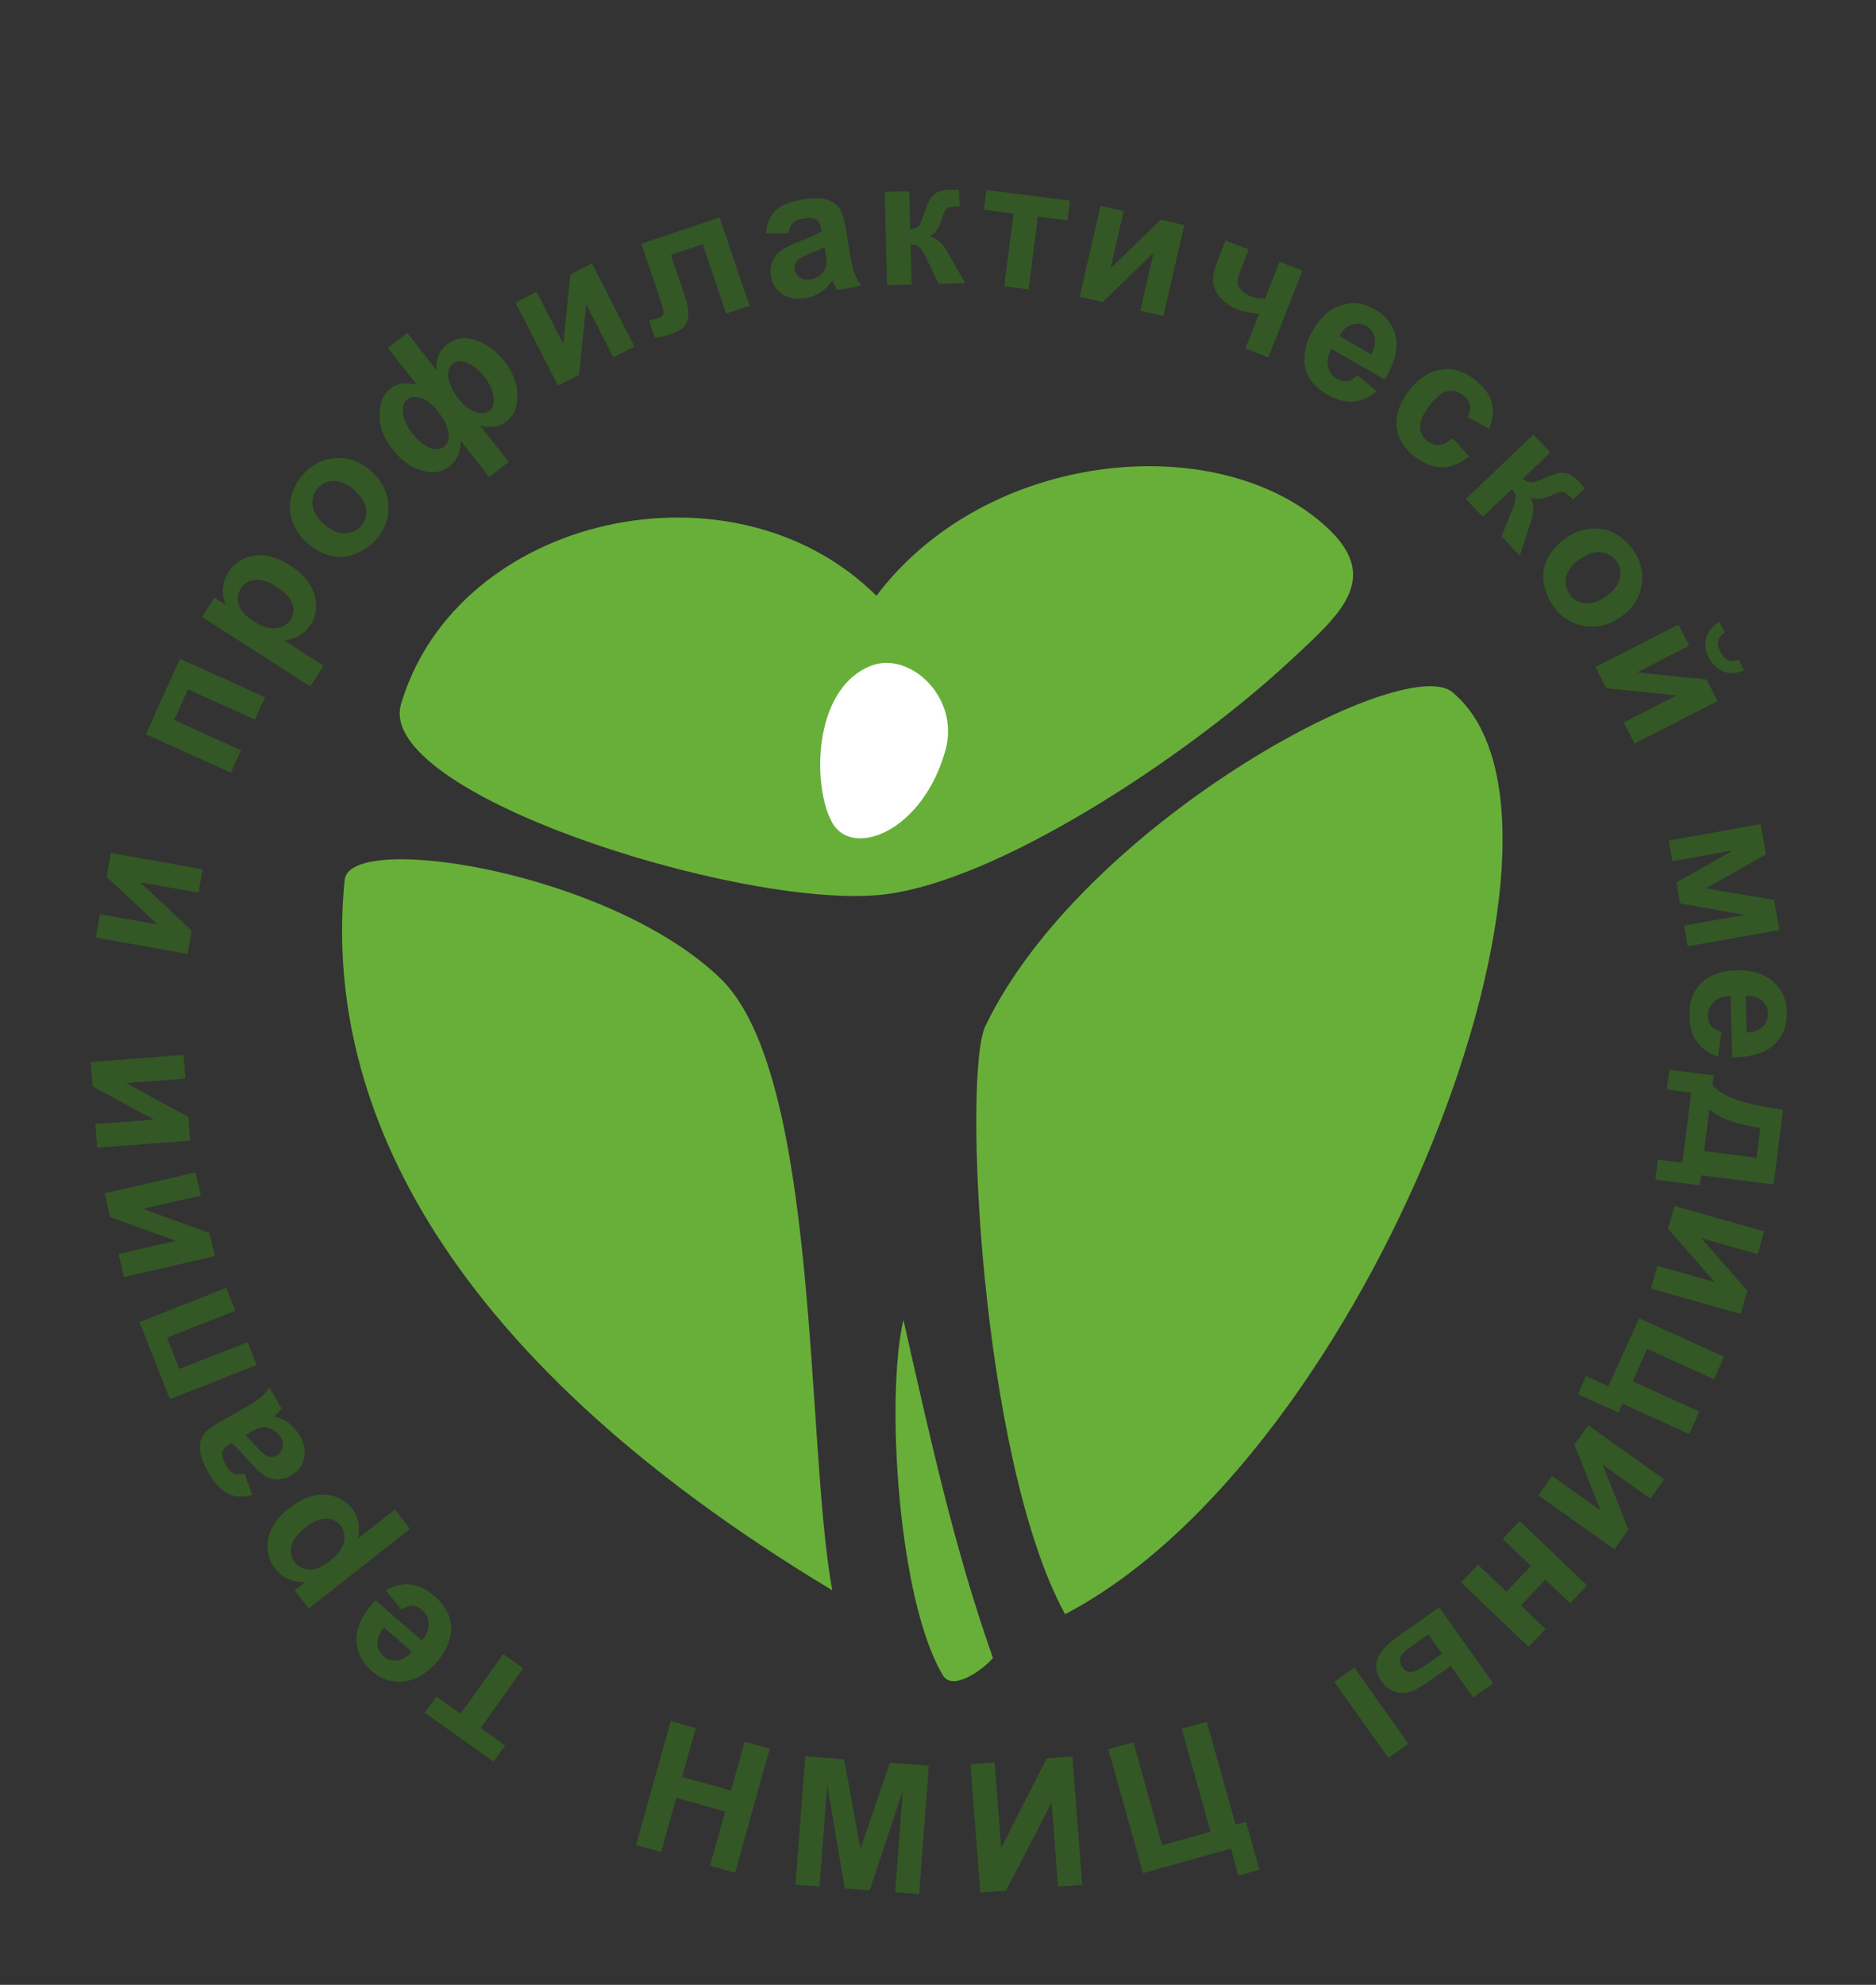
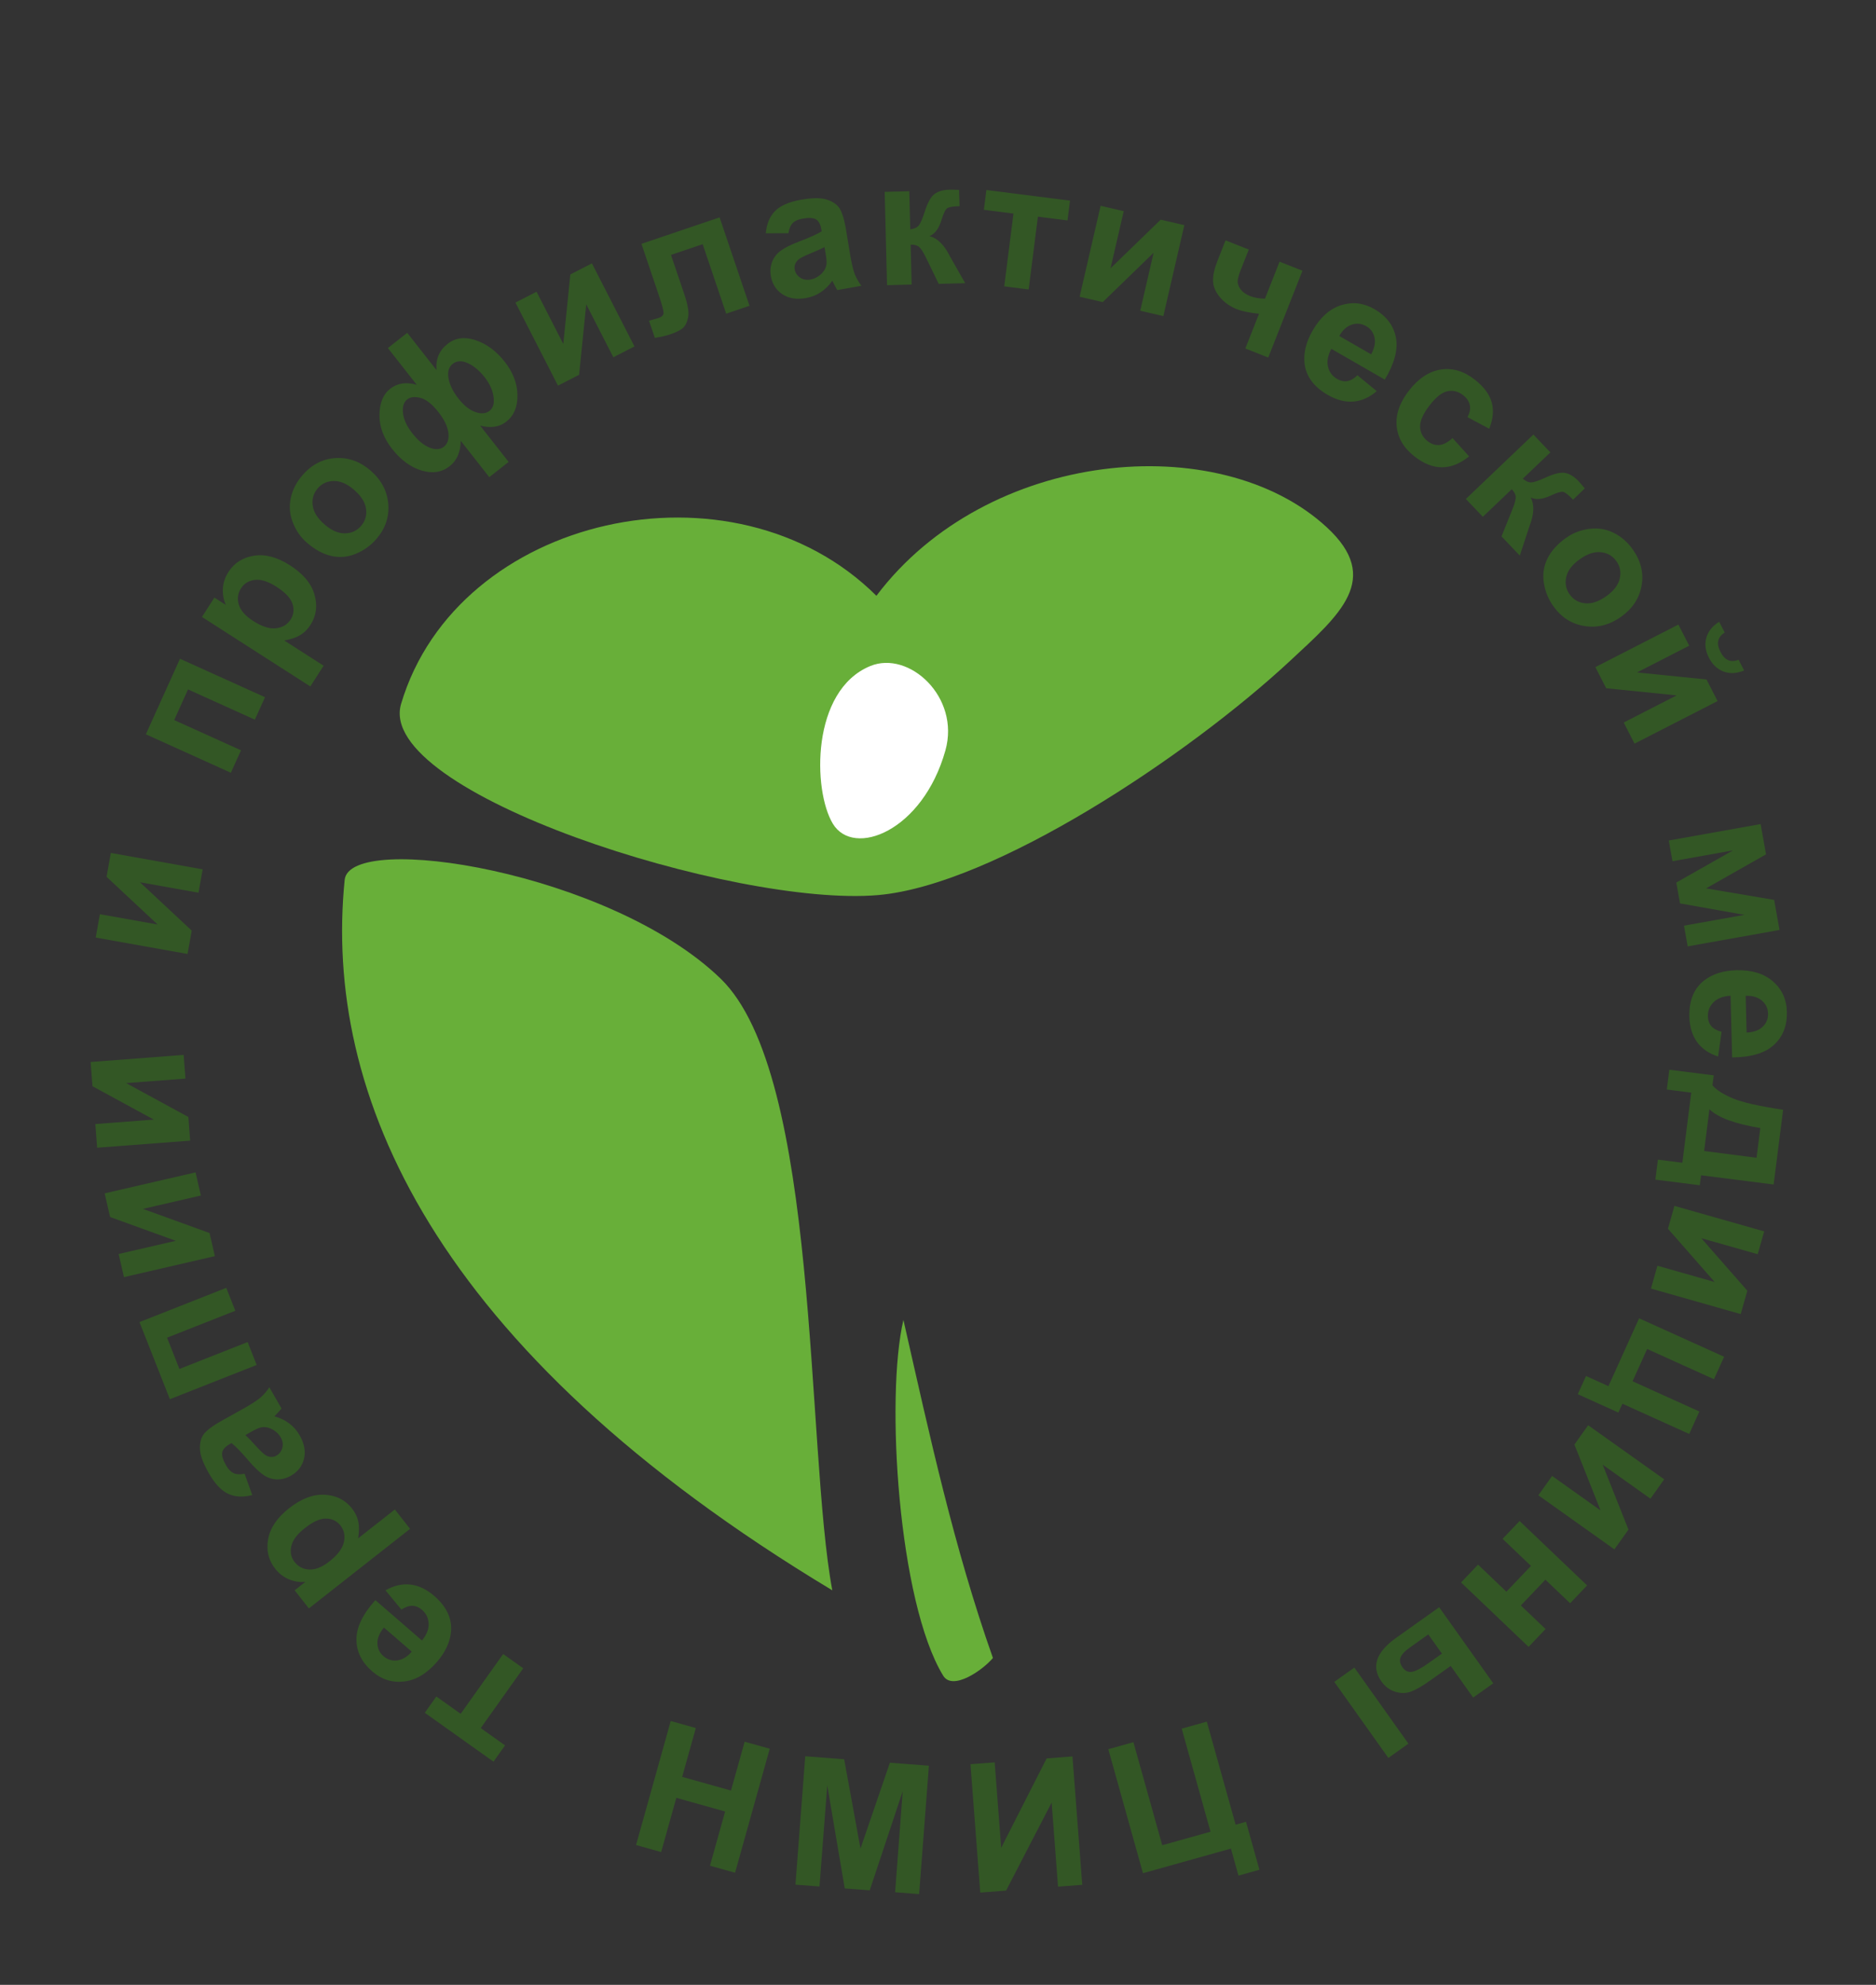
<svg xmlns="http://www.w3.org/2000/svg" xmlns:ns1="http://sodipodi.sourceforge.net/DTD/sodipodi-0.dtd" xmlns:ns2="http://www.inkscape.org/namespaces/inkscape" version="1.1" id="svg2" xml:space="preserve" width="417.333" height="441.333" viewBox="0 0 417.333 441.333" ns1:docname="NMICPM_logo rus.eps">
  <rect x="0" y="0" width="417.333" height="441.333" fill="#333333" stroke="none" />
  <defs id="defs6" />
  <ns1:namedview id="namedview4" pagecolor="#ffffff" bordercolor="#666666" borderopacity="1.0" ns2:pageshadow="2" ns2:pageopacity="0.0" ns2:pagecheckerboard="0" />
  <g id="g8" ns2:groupmode="layer" ns2:label="ink_ext_XXXXXX" transform="matrix(1.333,0,0,-1.333,0,441.333)">
    <g id="g10" transform="scale(0.1)">
      <path d="M 1202.58,1678.44 C 1368.93,1517.52 1344.35,897.473 1388.98,658.07 718.184,1061.36 539.551,1489 575.203,1843.09 c 8.266,82 443.027,13.65 627.377,-164.65 v 0" style="fill:#68af39;fill-opacity:1;fill-rule:evenodd;stroke:none" id="path12" />
-       <path d="m 1644.46,1599.33 c -38.12,-79.17 -8.19,-722.857 132.96,-981.057 505.82,263.457 911.8,1317.897 646.41,1537.937 -81.65,67.7 -617.11,-219.88 -779.37,-556.88 v 0" style="fill:#68af39;fill-opacity:1;fill-rule:evenodd;stroke:none" id="path14" />
      <path d="m 2153.54,2209 c -170.93,-159.04 -495.15,-374.47 -688.16,-391.24 -238.18,-20.7 -840.22,170.28 -796.013,318.96 93.781,315.31 554.513,417.92 793.233,180.27 184.63,244.8 572.12,279.97 751.73,114.19 93.05,-85.88 21.04,-146.06 -60.79,-222.18 v 0" style="fill:#68af39;fill-opacity:1;fill-rule:evenodd;stroke:none" id="path16" />
      <path d="m 1574.05,515.672 c -75.05,122.828 -96.61,465.16 -66.36,593.358 44.6,-196.229 83.94,-378.358 149.36,-563.85 -16.54,-19.899 -67.14,-55.457 -83,-29.508 v 0" style="fill:#68af39;fill-opacity:1;fill-rule:evenodd;stroke:none" id="path18" />
      <path d="m 1577.77,2059.13 c -37.84,-135.01 -153.33,-179.59 -187.89,-122.29 -33.6,55.68 -36.47,222.44 62.57,263.03 64.55,26.44 150.26,-51.7 125.32,-140.74 v 0" style="fill:#ffffff;fill-opacity:1;fill-rule:evenodd;stroke:none" id="path20" />
      <path d="m 823.574,372.258 -114.664,81.535 19.297,27.137 40.582,-28.856 70.934,99.75 33.496,-23.816 -70.934,-99.754 40.59,-28.859 z m -153.699,253.644 -26.547,32.129 c 13.82,7.938 27.629,11.121 41.383,9.66 13.75,-1.527 27.109,-7.871 39.996,-19.031 20.449,-17.715 29.809,-37.531 28.012,-59.387 -1.551,-17.449 -9.383,-34.347 -23.555,-50.71 -16.894,-19.5 -35.254,-30.391 -54.976,-32.618 -19.758,-2.265 -37.426,3.375 -52.997,16.868 -17.461,15.121 -26.246,32.851 -26.359,53.191 -0.07,20.305 10.445,42.219 31.59,65.711 l 77.773,-67.371 c 7.762,9.418 11.489,18.758 11.141,28.054 -0.313,9.27 -4.055,17.008 -11.16,23.165 -4.875,4.222 -10.102,6.437 -15.684,6.636 -5.617,0.239 -11.812,-1.875 -18.617,-6.297 z m -29.117,-29.945 c -7.598,-9.23 -11.246,-18.105 -10.887,-26.625 0.332,-8.551 3.668,-15.543 10.016,-21.043 6.765,-5.859 14.519,-8.211 23.226,-7.09 8.715,1.121 16.727,6.02 24.016,14.59 z m -125.289,31.922 -23.727,30.191 17.969,14.118 c -9.227,-0.887 -18.32,0.488 -27.383,4.175 -9.027,3.719 -16.754,9.664 -23.144,17.805 -11.157,14.191 -15.059,30.645 -11.68,49.328 3.34,18.649 15.016,35.836 34.91,51.469 20.484,16.098 40.289,23.586 59.496,22.527 19.207,-1.058 34.383,-8.719 45.57,-22.953 5.313,-6.758 8.793,-13.941 10.411,-21.578 1.617,-7.563 1.593,-16.996 -0.176,-28.18 l 61.246,48.133 25.398,-32.316 z m 34.301,78.461 c 13.796,10.844 21.847,21.558 24.16,32.215 2.3,10.582 0.383,19.82 -5.735,27.605 -5.902,7.508 -13.84,11.383 -23.82,11.613 -9.977,0.239 -21.832,-5.07 -35.629,-15.914 -12.894,-10.132 -20.441,-20.195 -22.641,-30.257 -2.238,-10.024 -0.339,-18.836 5.625,-26.422 6.211,-7.903 14.434,-12.055 24.645,-12.426 10.242,-0.406 21.363,4.133 33.395,13.586 z M 408.18,852.523 421,816.984 c -15.27,-3.937 -28.637,-3.254 -40.074,1.989 -11.438,5.25 -22.203,16.652 -32.274,34.164 -9.144,15.902 -14.109,28.851 -14.824,38.824 -0.695,9.93 0.91,18.176 4.902,24.676 3.989,6.508 13.68,14.215 29.2,23.136 l 41.914,23.407 c 11.832,6.804 20.265,12.402 25.254,16.769 4.984,4.367 9.785,9.957 14.406,16.766 l 20.34,-35.371 c -1.817,-2.254 -4.617,-5.422 -8.434,-9.406 -1.805,-1.782 -2.941,-3.016 -3.441,-3.649 9.472,-2.629 17.672,-6.566 24.652,-11.781 6.981,-5.215 12.734,-11.711 17.246,-19.555 7.949,-13.828 10.457,-26.918 7.504,-39.23 -2.91,-12.289 -10.156,-21.762 -21.683,-28.387 -7.59,-4.363 -15.438,-6.457 -23.516,-6.254 -8.031,0.227 -15.543,2.656 -22.496,7.422 -6.926,4.726 -15.137,12.582 -24.621,23.566 -12.692,14.848 -22.293,24.731 -28.668,29.598 l -3.598,-2.07 c -6.937,-3.985 -10.906,-8.52 -11.953,-13.621 -0.977,-5.118 1.238,-12.383 6.644,-21.786 3.665,-6.371 7.766,-10.589 12.364,-12.671 4.582,-2.157 10.691,-2.45 18.336,-0.997 z m 1.351,64.454 c 4.133,-3.68 10.117,-9.872 17.949,-18.579 7.805,-8.66 13.625,-13.96 17.364,-15.851 6.004,-2.719 11.511,-2.668 16.582,0.246 5.031,2.895 8.246,7.227 9.746,13.047 1.496,5.82 0.601,11.59 -2.711,17.355 -3.691,6.414 -9.352,11.352 -16.926,14.785 -5.715,2.422 -11.262,3.04 -16.719,1.692 -3.554,-0.832 -9.636,-3.699 -18.175,-8.609 z m -126.023,59.867 -50.731,128.656 144.844,57.11 15.078,-38.23 -113.867,-44.9 20.574,-52.19 113.867,44.9 15.079,-38.23 z m -76.625,203.646 -8.903,38.59 95.344,22 -109.578,39.68 -9.105,39.46 151.711,35.01 8.902,-38.59 -96.707,-22.32 111.144,-40.23 8.907,-38.59 z m -44.774,215.86 -3,39.49 97.567,7.41 -102.367,55.7 -3.071,40.39 155.254,11.8 3,-39.48 -98.961,-7.53 103.828,-56.49 3.004,-39.49 z m -2.367,350.55 6.961,38.99 96.328,-17.21 -85.195,79.52 7.121,39.87 153.27,-27.37 -6.961,-38.99 -97.703,17.45 86.414,-80.65 -6.965,-38.98 z m 83.672,339.06 56.973,126.02 141.871,-64.14 -16.93,-37.45 -111.531,50.43 -23.113,-51.12 111.531,-50.43 -16.93,-37.45 z m 93.641,195.75 20.726,32.32 19.235,-12.33 c -3.868,8.42 -5.555,17.46 -5.051,27.23 0.543,9.75 3.629,19 9.215,27.71 9.742,15.2 24,24.29 42.758,27.23 18.71,2.98 38.777,-2.41 60.078,-16.07 21.929,-14.05 35.511,-30.3 40.82,-48.79 5.309,-18.49 3.059,-35.34 -6.711,-50.58 -4.637,-7.23 -10.281,-12.88 -16.961,-16.92 -6.613,-4.01 -15.531,-7.08 -26.676,-9.09 l 65.578,-42.04 -22.179,-34.6 z m 85.379,-6.63 c 14.773,-9.47 27.535,-13.56 38.359,-12.24 10.754,1.3 18.848,6.15 24.191,14.49 5.157,8.04 6.204,16.81 3.149,26.31 -3.059,9.5 -11.965,18.95 -26.738,28.42 -13.805,8.85 -25.79,12.67 -36.016,11.45 -10.203,-1.18 -17.899,-5.87 -23.106,-13.99 -5.425,-8.46 -6.648,-17.59 -3.64,-27.36 2.976,-9.81 10.918,-18.82 23.801,-27.08 z m 89.703,130.51 c -10.352,8.97 -18.176,20.18 -23.434,33.66 -5.289,13.52 -6.406,27.12 -3.422,40.88 2.985,13.75 9.418,26.37 19.407,37.89 15.417,17.8 33.8,27.35 55.218,28.7 21.457,1.32 40.957,-5.64 58.641,-20.96 17.84,-15.46 27.641,-34 29.437,-55.6 1.762,-21.64 -4.886,-41.15 -19.976,-58.57 -9.332,-10.77 -20.692,-18.92 -34.047,-24.49 -13.324,-5.52 -26.914,-6.78 -40.781,-3.7 -13.828,3.05 -27.512,10.47 -41.043,22.19 z m 29.359,30.54 c 11.68,-10.12 23.024,-15.12 34.004,-14.98 11.047,0.16 20.043,4.28 27.078,12.4 7.008,8.09 9.801,17.58 8.313,28.46 -1.453,10.85 -8.094,21.43 -19.922,31.68 -11.531,9.98 -22.801,14.92 -33.746,14.81 -10.981,-0.08 -19.973,-4.2 -26.981,-12.29 -7.035,-8.12 -9.828,-17.61 -8.406,-28.57 1.414,-10.89 7.984,-21.4 19.66,-31.51 z m 105.817,294.12 32.312,25.4 48.879,-62.19 c -0.836,9.08 0.293,17.27 3.336,24.56 3.047,7.29 8.082,13.67 15.043,19.14 13.094,10.29 28.789,12.32 47.062,6.14 18.305,-6.22 34.399,-18.12 48.301,-35.81 13.965,-17.77 21.07,-36.35 21.324,-55.86 0.301,-19.48 -5.918,-34.22 -18.613,-44.2 -5.738,-4.51 -12.269,-7.29 -19.598,-8.41 -7.285,-1.08 -15.332,-0.47 -24.093,1.86 l 47.605,-60.58 -32.312,-25.4 -47.61,60.58 c -0.199,-9.37 -1.824,-17.58 -4.875,-24.62 -3.051,-7.04 -7.57,-12.95 -13.543,-17.65 -13.133,-10.32 -28.843,-12.74 -47.023,-7.25 -18.176,5.49 -34.543,17.5 -49.125,36.05 -14.426,18.36 -21.469,37.44 -21.102,57.12 0.364,19.68 6.254,34.04 17.653,43 6.171,4.85 12.976,7.84 20.41,8.98 7.429,1.07 15.496,0.35 24.195,-2.22 z m 32.363,-85.59 c -5.938,-4.67 -8.324,-12.4 -7.11,-23.08 1.211,-10.69 6.414,-21.92 15.68,-33.72 9.332,-11.87 18.895,-19.75 28.645,-23.66 9.789,-3.88 17.75,-3.41 23.922,1.44 6.253,4.92 8.746,12.67 7.449,23.22 -1.258,10.58 -6.789,22.07 -16.555,34.49 -10.562,13.45 -20.617,21.38 -30.125,23.77 -9.504,2.39 -16.797,1.55 -21.906,-2.46 z m 75.859,59.23 c -6.605,-5.19 -8.922,-13.24 -6.996,-24.19 1.961,-10.99 7.488,-22.23 16.602,-33.82 9.113,-11.6 18.543,-19.07 28.293,-22.41 9.707,-3.37 17.589,-2.64 23.644,2.11 6.016,4.73 8.18,12.66 6.516,23.76 -1.66,11.09 -6.633,21.87 -14.824,32.29 -8.743,11.12 -18.129,18.94 -28.125,23.49 -9.965,4.51 -18.348,4.08 -25.11,-1.23 z m 104.692,102.22 35.242,18.06 44.609,-87.09 11.731,115.94 36.046,18.46 70.985,-138.57 -35.25,-18.05 -45.246,88.33 -11.891,-117.6 -35.246,-18.05 z m 210.263,97.96 130.43,44.14 49.91,-147.49 -38.93,-13.17 -39.24,115.94 -52.85,-17.88 22.45,-66.36 c 5.7,-16.86 7.78,-29.36 6.2,-37.49 -1.63,-8.15 -4.43,-14.06 -8.45,-17.8 -3.96,-3.72 -11.22,-7.38 -21.69,-10.92 -6.2,-2.1 -14.73,-4.04 -25.46,-5.88 l -9.69,28.66 c 0.85,0.29 3.06,0.93 6.63,1.93 4.16,1.09 7.39,2.02 9.61,2.77 5.31,1.8 7.94,4.64 8,8.52 0,3.9 -2.66,13.77 -8.03,29.64 z m 245.28,17.68 -37.78,-0.04 c 1.46,15.7 6.62,28.05 15.43,37.04 8.81,8.99 23.17,15.26 43.06,18.81 18.06,3.23 31.93,3.52 41.55,0.82 9.58,-2.71 16.8,-7 21.56,-12.96 4.78,-5.96 8.75,-17.69 11.9,-35.31 l 7.85,-47.36 c 2.4,-13.43 4.82,-23.26 7.24,-29.43 2.42,-6.17 6.05,-12.58 10.9,-19.23 l -40.16,-7.18 c -1.52,2.47 -3.55,6.18 -6,11.12 -1.07,2.3 -1.85,3.79 -2.28,4.47 -5.67,-8.02 -12.15,-14.41 -19.42,-19.21 -7.27,-4.8 -15.33,-8.02 -24.24,-9.61 -15.7,-2.81 -28.87,-0.74 -39.45,6.2 -10.58,6.9 -17.04,16.92 -19.38,30.02 -1.54,8.61 -0.85,16.71 2.07,24.24 2.93,7.48 7.76,13.72 14.59,18.65 6.79,4.92 16.97,10 30.51,15.2 18.26,6.92 30.81,12.62 37.55,16.97 l -0.73,4.09 c -1.41,7.87 -4.33,13.14 -8.77,15.85 -4.49,2.65 -12.07,3.03 -22.75,1.12 -7.24,-1.3 -12.59,-3.72 -16.11,-7.35 -3.58,-3.58 -5.92,-9.23 -7.14,-16.92 z m 60.19,-23.07 c -4.85,-2.65 -12.71,-6.19 -23.55,-10.61 -10.79,-4.41 -17.75,-8.1 -20.79,-10.98 -4.59,-4.73 -6.41,-9.93 -5.38,-15.69 1.02,-5.7 4.01,-10.2 8.98,-13.58 4.97,-3.37 10.71,-4.49 17.25,-3.32 7.29,1.3 13.85,4.96 19.64,10.93 4.21,4.55 6.67,9.57 7.25,15.16 0.41,3.62 -0.22,10.32 -1.95,20.02 z m 100.45,92.1 41.09,1.04 1.61,-63.58 c 6.82,0.97 11.62,3.19 14.38,6.66 2.72,3.48 5.98,11.01 9.69,22.61 4.91,15.47 10.41,25.37 16.6,29.83 6.13,4.45 14.28,6.81 24.47,7.07 3.16,0.08 8.56,-0.03 16.32,-0.34 l 0.84,-27.14 c -10.91,-0.27 -17.82,-1.45 -20.77,-3.57 -3,-2.23 -6.13,-8.72 -9.36,-19.45 -4.44,-14.41 -11.16,-23.44 -20.08,-26.96 13.09,-3.27 24.37,-14.34 33.85,-33.16 0.48,-0.99 1.06,-1.97 1.68,-3.06 l 24.08,-42.3 -44.24,-1.12 -21.63,44.62 c -4.43,8.99 -8.23,14.75 -11.39,17.27 -3.12,2.51 -7.75,3.7 -13.8,3.55 l 1.69,-66.58 -41.09,-1.04 z m 169.73,3.12 139.58,-17.74 -4.2,-33.03 -49.4,6.28 -15.42,-121.43 -40.78,5.18 15.43,121.43 -49.41,6.27 z m 190.63,-26.37 38.59,-8.9 -22.01,-95.35 83.68,81.11 39.47,-9.11 -35.02,-151.71 -38.59,8.91 22.32,96.7 -84.87,-82.27 -38.59,8.91 z m 208.49,-57.65 38.79,-15.29 -13.66,-34.66 c -3.12,-7.9 -4.73,-14.04 -4.87,-18.5 -0.09,-4.43 1.59,-8.91 5.09,-13.51 3.48,-4.54 8.75,-8.23 15.72,-10.98 6.8,-2.68 15.03,-4.15 24.72,-4.37 l 24.36,61.77 38.23,-15.08 -57.1,-144.85 -38.24,15.08 22.83,57.91 c -16.51,1.89 -28.65,4.37 -36.46,7.45 -11.72,4.61 -21.29,11.29 -28.64,20.04 -7.37,8.72 -11.24,17.71 -11.63,26.95 -0.34,9.22 2.06,20.36 7.22,33.43 z m 220.13,-225.04 32.19,-26.47 c -12.05,-10.43 -25,-16.19 -38.78,-17.39 -13.79,-1.12 -28.12,2.56 -42.89,11.06 -23.46,13.48 -36.43,31.14 -38.83,52.94 -1.81,17.43 2.65,35.51 13.44,54.28 12.86,22.37 28.81,36.56 47.75,42.51 18.96,5.99 37.37,3.82 55.23,-6.45 20.03,-11.51 32.04,-27.24 36.03,-47.18 3.95,-19.92 -2.19,-43.44 -18.47,-70.53 l -89.2,51.29 c -5.82,-10.73 -7.7,-20.61 -5.58,-29.67 2.07,-9.04 7.22,-15.92 15.38,-20.6 5.59,-3.22 11.14,-4.4 16.66,-3.53 5.56,0.85 11.23,4.1 17.07,9.74 z m 22.87,34.95 c 5.69,10.51 7.58,19.92 5.6,28.21 -1.95,8.33 -6.56,14.56 -13.84,18.75 -7.77,4.46 -15.82,5.29 -24.16,2.52 -8.34,-2.76 -15.27,-9.1 -20.79,-18.9 z m 197.04,-124.11 -36.29,19.36 c 3.91,7.16 5.21,13.84 3.94,20.06 -1.32,6.18 -4.97,11.65 -11.02,16.41 -8.06,6.33 -16.7,8.61 -25.88,6.79 -9.19,-1.8 -18.91,-9.24 -29.19,-22.33 -11.44,-14.54 -17.06,-26.72 -16.91,-36.57 0.14,-9.84 4.32,-17.96 12.5,-24.39 6.13,-4.81 12.55,-7 19.19,-6.56 6.69,0.41 14.17,4.26 22.51,11.57 l 27.58,-30.46 c -14.79,-12.02 -29.8,-18.1 -45.03,-18.22 -15.23,-0.11 -30.7,6.01 -46.47,18.4 -17.85,14.03 -27.67,30.9 -29.41,50.53 -1.76,19.69 5.23,39.51 20.95,59.52 15.92,20.25 33.62,31.77 53.14,34.68 19.52,2.91 38.37,-2.81 56.57,-17.11 14.86,-11.68 24.16,-24.21 27.93,-37.54 3.73,-13.29 2.36,-27.99 -4.11,-44.14 z m 73.71,-9.74 28.36,-29.74 -46.03,-43.89 c 5.3,-4.41 10.17,-6.47 14.59,-6.18 4.4,0.32 12.17,2.96 23.25,8 14.77,6.76 25.8,9.32 33.26,7.73 7.42,-1.56 14.63,-6.01 21.67,-13.39 2.18,-2.28 5.73,-6.36 10.71,-12.32 l -19.55,-18.84 c -7.52,7.89 -13.04,12.23 -16.59,12.99 -3.66,0.72 -10.57,-1.31 -20.7,-6.12 -13.66,-6.4 -24.86,-7.47 -33.46,-3.23 6.36,-11.9 5.74,-27.69 -1.84,-47.35 -0.41,-1.02 -0.75,-2.1 -1.14,-3.3 l -15.18,-46.25 -30.53,32.03 18.53,45.99 c 3.69,9.32 5.41,16 5.15,20.04 -0.22,4 -2.46,8.23 -6.63,12.6 l -48.2,-45.95 -28.36,29.74 z m 54.77,-172.16 c 11.17,7.94 23.91,12.89 38.25,14.8 14.38,1.95 27.86,-0.18 40.52,-6.33 12.66,-6.16 23.4,-15.39 32.24,-27.82 13.64,-19.2 18.57,-39.31 14.82,-60.45 -3.79,-21.16 -15.16,-38.45 -34.24,-52.01 -19.23,-13.68 -39.57,-18.82 -60.98,-15.45 -21.44,3.4 -38.83,14.48 -52.18,33.26 -8.26,11.61 -13.49,24.58 -15.75,38.87 -2.21,14.25 -0.22,27.75 6.05,40.5 6.24,12.72 16.68,24.25 31.27,34.63 z m 22.72,-35.75 c -12.59,-8.95 -20.13,-18.79 -22.58,-29.49 -2.46,-10.78 -0.59,-20.49 5.64,-29.25 6.2,-8.72 14.76,-13.68 25.68,-14.81 10.89,-1.15 22.74,2.8 35.49,11.87 12.43,8.84 19.9,18.62 22.37,29.28 2.53,10.69 0.65,20.4 -5.55,29.12 -6.23,8.76 -14.79,13.72 -25.77,14.93 -10.92,1.2 -22.69,-2.7 -35.28,-11.65 z M 2801,2269 l 18.06,-35.25 -87.09,-44.61 115.94,-11.73 18.47,-36.04 -138.58,-70.98 -18.05,35.24 88.33,45.25 -117.6,11.89 -18.05,35.25 z m 100.53,-58.73 9.17,-17.89 c -12.32,-5.02 -23.76,-5.6 -34.2,-1.79 -10.43,3.82 -18.62,11.48 -24.53,23 -5.93,11.57 -7.36,22.69 -4.35,33.39 3.01,10.7 10.16,19.64 21.43,26.7 l 9.16,-17.89 c -5.82,-3.76 -9.4,-8.29 -10.64,-13.65 -1.25,-5.35 -0.02,-11.58 3.62,-18.71 3.63,-7.07 7.97,-11.7 13.04,-13.82 5.07,-2.12 10.84,-1.86 17.3,0.66 z m 36.7,-274.08 9.02,-50.5 -100.08,-56.73 113.65,-19.22 8.96,-50.15 -153.28,-27.38 -6.17,34.55 100.9,18.03 -107.53,19.09 -6.21,34.8 94.55,53.6 -100.91,-18.02 -6.17,34.56 z m -65.15,-346.44 -5.86,-41.26 c -15.18,4.87 -26.83,12.93 -35.02,24.07 -8.14,11.2 -12.45,25.35 -12.88,42.39 -0.68,27.04 7.66,47.31 25.03,60.7 13.93,10.61 31.7,16.21 53.34,16.76 25.79,0.65 46.2,-5.59 61.14,-18.66 14.99,-13.08 22.71,-29.93 23.24,-50.53 0.58,-23.09 -6.61,-41.53 -21.56,-55.31 -14.96,-13.74 -38.24,-20.73 -69.85,-20.93 l -2.6,102.87 c -12.18,-0.61 -21.6,-4.15 -28.24,-10.67 -6.64,-6.47 -9.83,-14.45 -9.59,-23.85 0.16,-6.45 2.04,-11.8 5.65,-16.06 3.61,-4.31 9.34,-7.47 17.2,-9.52 z m 41.74,-1.34 c 11.94,0.6 20.97,3.88 27.02,9.88 6.09,6.01 9.01,13.18 8.8,21.59 -0.23,8.94 -3.71,16.26 -10.41,21.94 -6.69,5.68 -15.71,8.31 -26.96,7.92 z m -107.23,-217.11 14.86,116.95 -40.77,5.18 4.2,33.04 74.09,-9.42 -2.11,-16.66 c 6.91,-7.93 18.28,-15.18 34.22,-21.84 15.89,-6.6 43.82,-12.92 83.69,-18.85 l -15.84,-124.69 -121.13,15.38 -2.11,-16.66 -74.11,9.41 4.24,33.34 z m 36.36,19.57 87.47,-11.26 6.29,49.55 c -42.49,7.06 -70.8,17.51 -84.92,31.35 z m 100.21,-134.08 -10.82,-38.09 -94.13,26.73 76.84,-87.63 -11.07,-38.96 -149.77,42.54 10.81,38.09 95.48,-27.11 -77.94,88.87 10.82,38.09 z m -66.86,-209.13 -16.92,-37.45 -111.54,50.42 -24.34,-53.85 111.53,-50.425 -16.93,-37.449 -111.53,50.418 -6.68,-14.758 -67.79,30.645 13.72,30.339 37.45,-16.925 51.16,113.175 z m -100,-204.441 -22.95,-32.27 -79.74,56.707 43.06,-108.293 -23.47,-33.008 -126.89,90.235 22.95,32.269 80.88,-57.515 -43.67,109.836 22.95,32.273 z m -128.62,-176.992 -28.35,-29.747 -41.26,39.333 -40.99,-42.993 41.26,-39.332 -28.36,-29.746 -112.69,107.434 28.35,29.75 47.34,-45.129 40.99,42.992 -47.34,45.129 28.36,29.746 z m -156.66,-163.27 -33.5,-23.816 -37.55,52.808 -33.74,-23.992 c -13.25,-9.414 -24.02,-15.664 -32.32,-18.746 -8.3,-3.078 -17.11,-3.207 -26.37,-0.352 -9.31,2.832 -16.99,8.536 -23.02,17.012 -8.72,12.262 -11.03,24.488 -6.97,36.637 4.06,12.152 14.53,24.262 31.4,36.258 l 71.84,51.082 z m -108.43,81.559 -31.3,-22.254 c -8.11,-5.766 -13.15,-11.258 -15.02,-16.395 -1.88,-5.133 -0.79,-10.554 3.27,-16.258 4.32,-6.07 9.67,-8.589 16.03,-7.437 6.36,1.148 15.69,6.062 27.99,14.812 l 21.8,15.504 z m -33.13,-182.215 -33.5,-23.821 -90.23,126.891 33.5,23.817 90.23,-126.887" style="fill:#335725;fill-opacity:1;fill-rule:nonzero;stroke:none" id="path22" />
      <path d="m 1061.48,233.203 57.86,206.856 41.89,-11.719 -22.78,-81.469 81.46,-22.789 22.8,81.469 41.89,-11.719 -57.87,-206.859 -41.89,11.718 25.3,90.434 -81.47,22.785 -25.3,-90.426 z m 266.02,-66.129 16.32,214.18 64.96,-4.949 27.26,-149 49.07,143.183 65.11,-4.961 -16.32,-214.175 -40.08,3.05 12.7,168.625 -55.07,-165.394 -41.69,3.176 -29.18,171.816 -12.99,-168.602 z m 292.08,200.957 40.39,3.074 10.86,-142.582 75.88,149.196 43.08,3.277 16.32,-214.176 -40.39,-3.074 -10.68,140.293 -76.06,-146.902 -43.08,-3.282 z m 230.03,25.024 41.89,11.718 48.09,-171.898 80.6,22.543 -48.08,171.898 41.89,11.719 48.08,-171.898 17.34,4.847 22.38,-80.027 -34.95,-9.777 -12.61,45.07 -146.77,-41.055 -57.86,206.86" style="fill:#335725;fill-opacity:1;fill-rule:nonzero;stroke:none" id="path24" />
    </g>
  </g>
</svg>